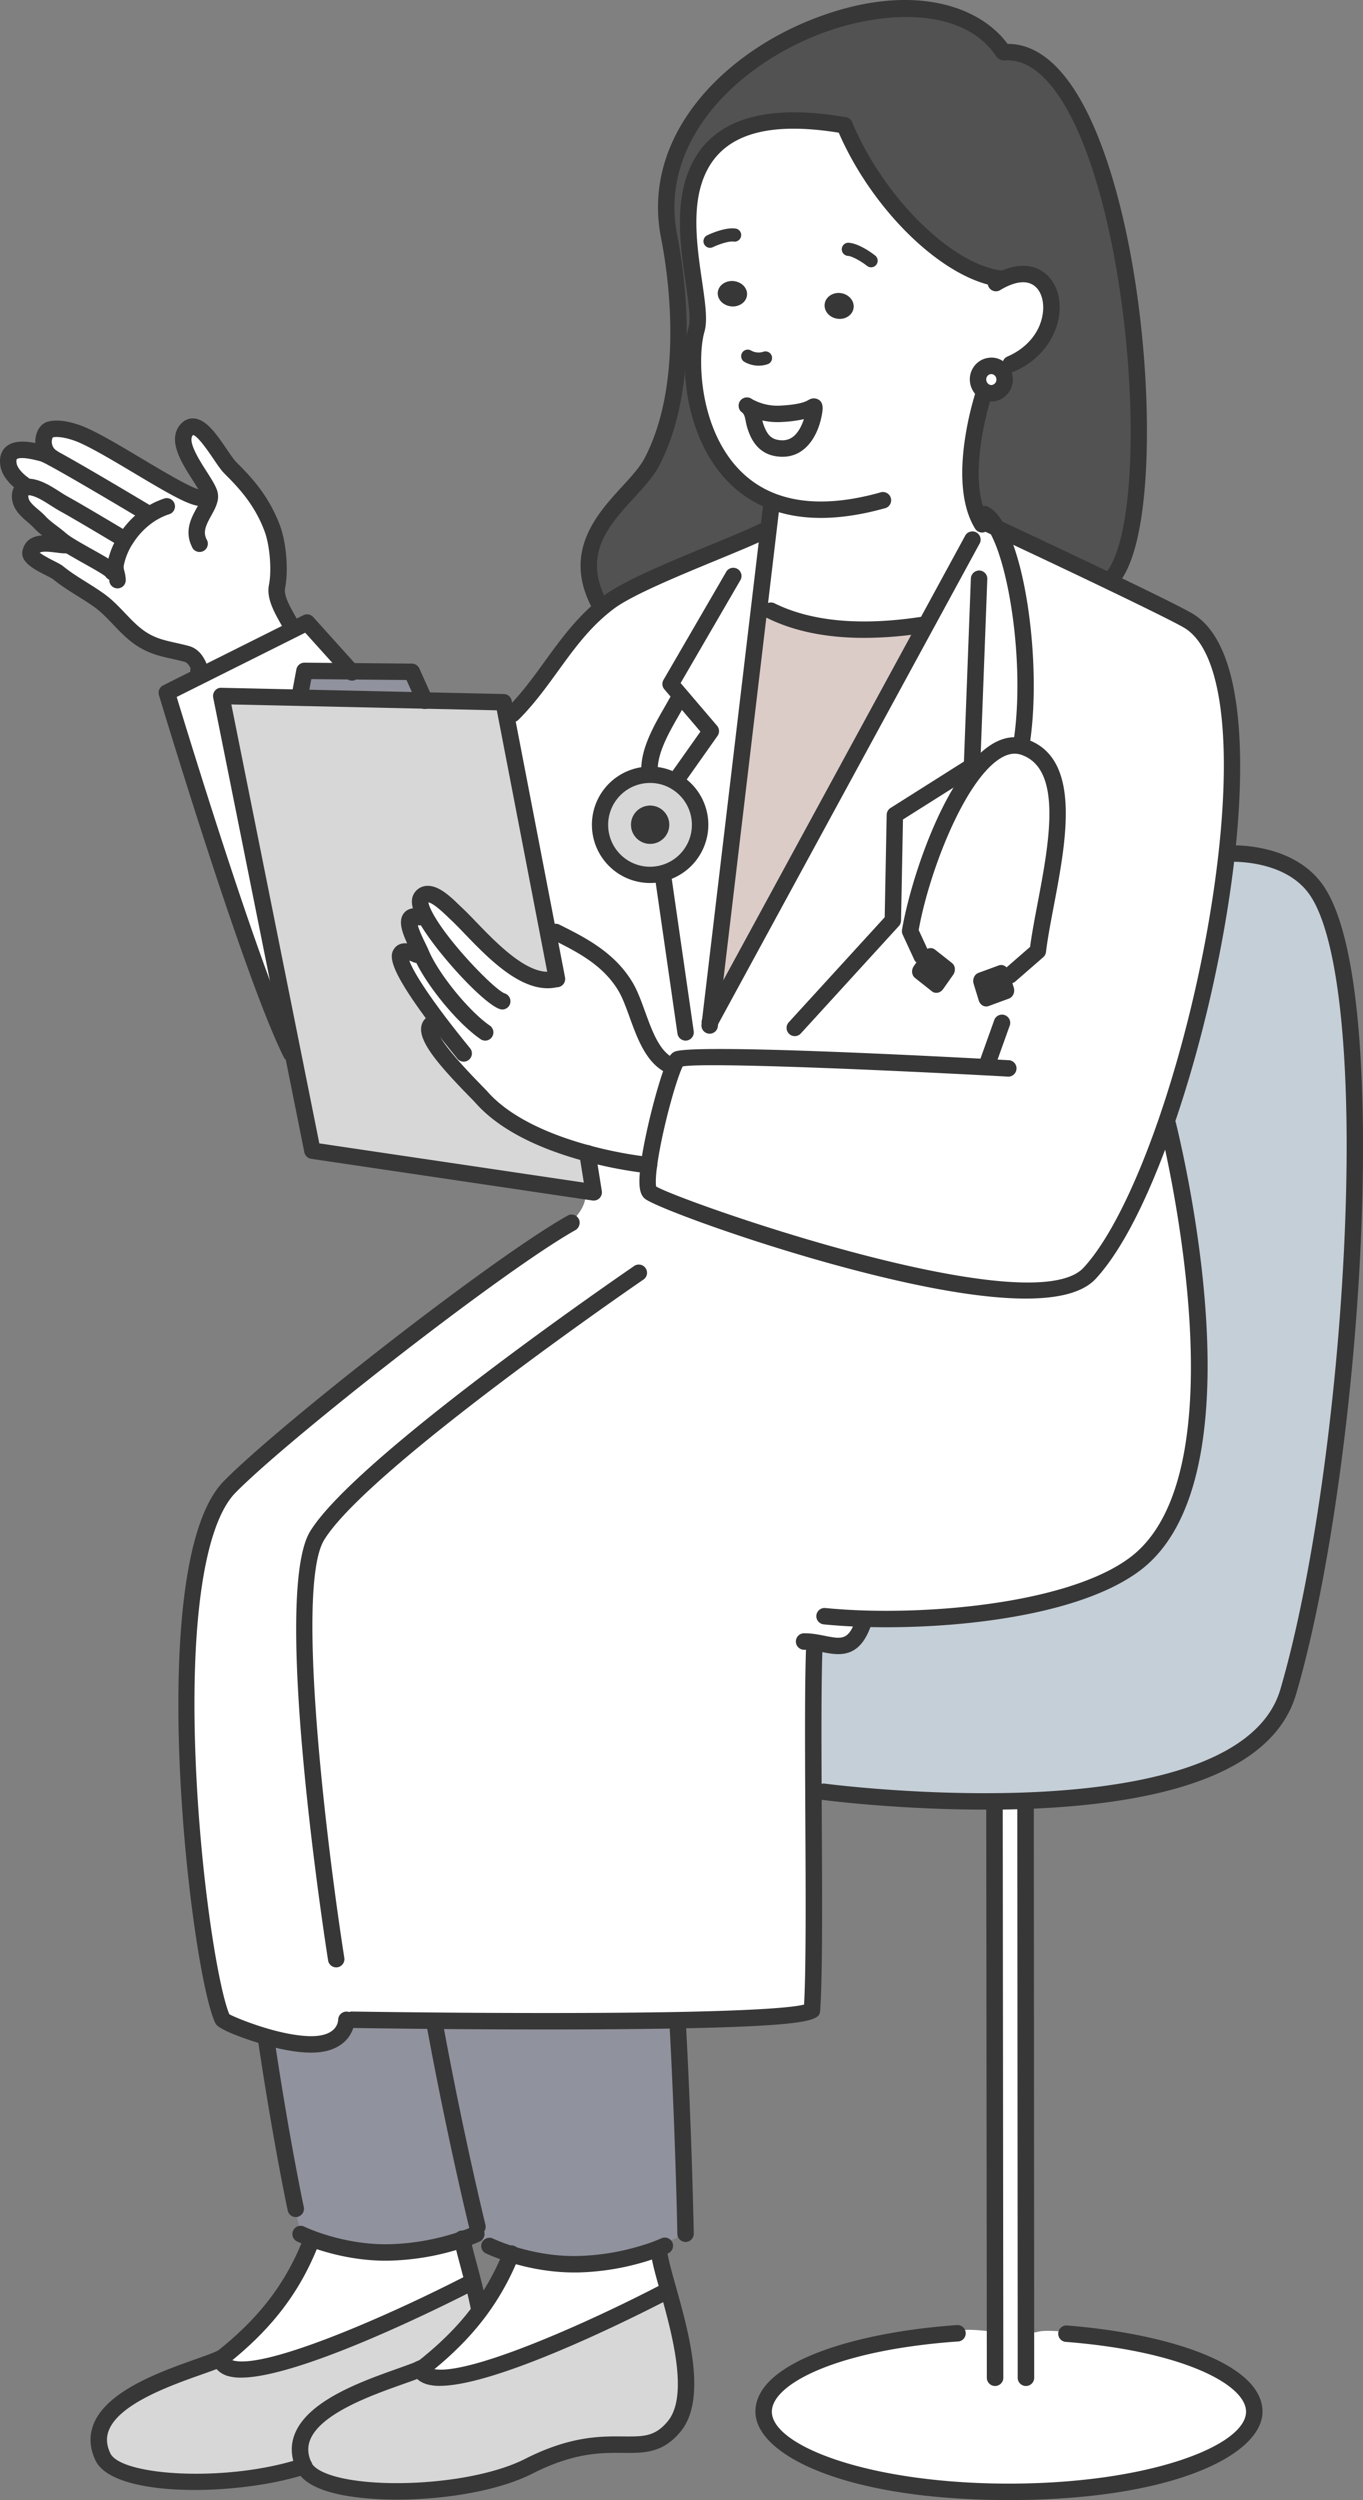
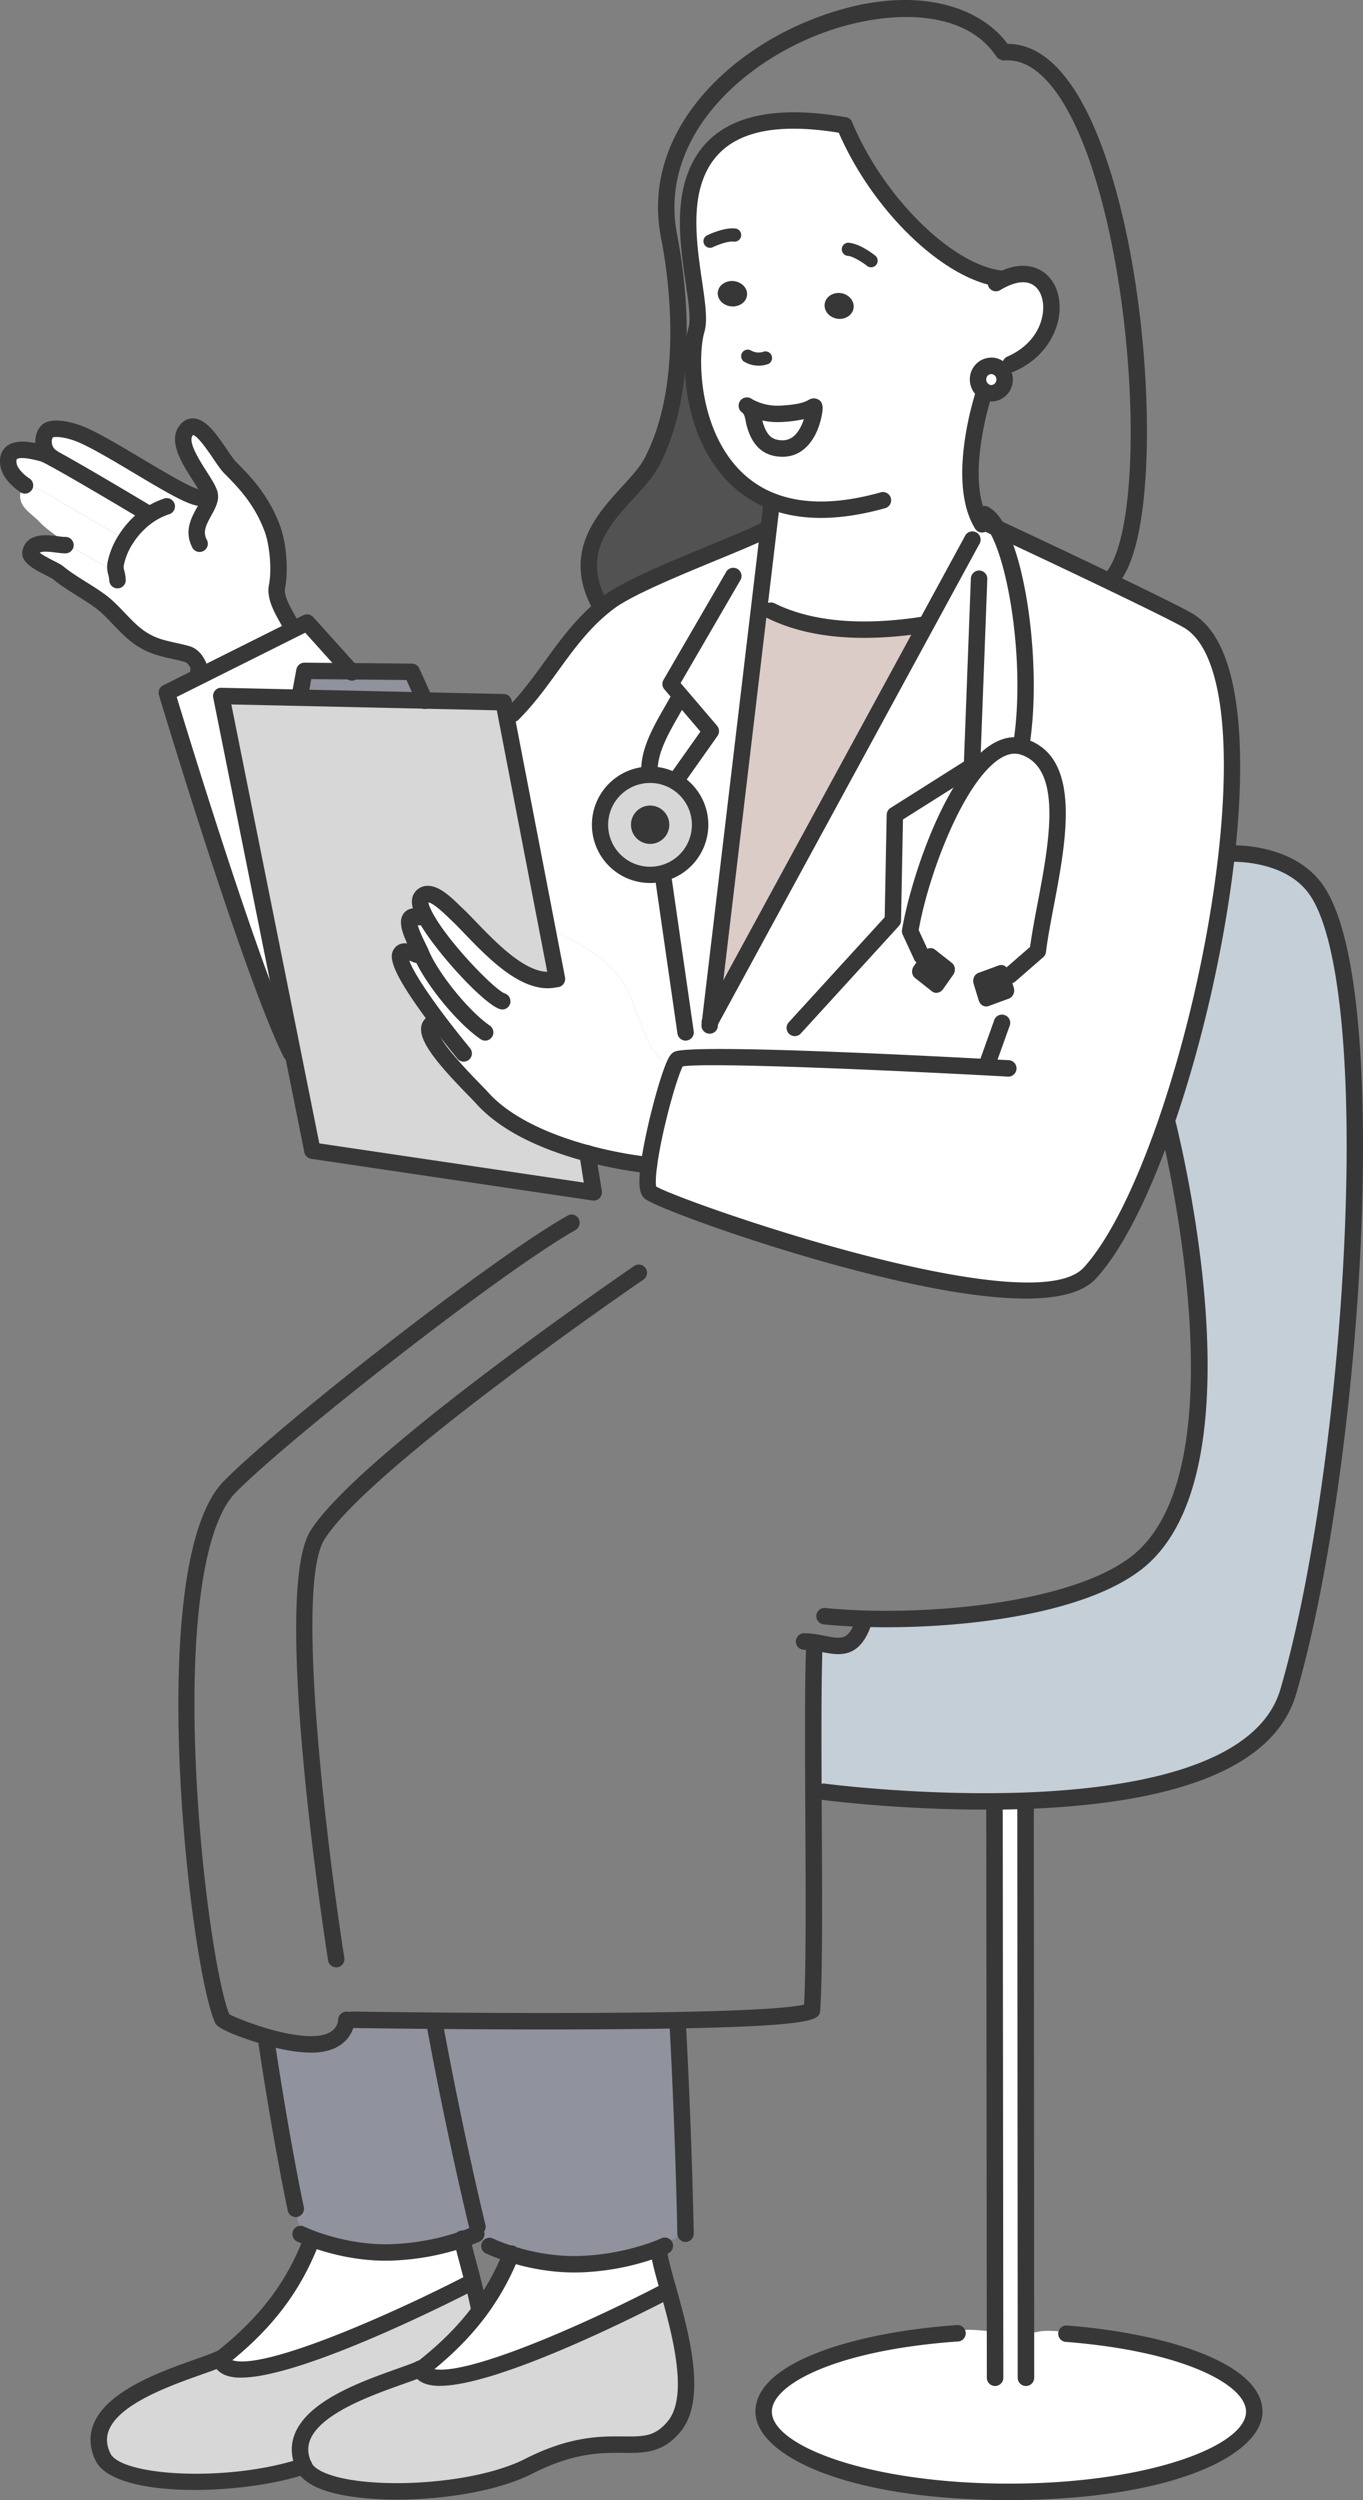
<svg xmlns="http://www.w3.org/2000/svg" viewBox="0 0 1651.9 3029">
  <rect x="0" y="0" width="1651.9" height="3029" fill="#808080" stroke="none" />
  <defs>
    <style>.cls-1{fill:#c5cfd8;}.cls-2{fill:#fff;}.cls-3{fill:#373737;}.cls-4{fill:#525252;}.cls-5{fill:#dcccc8;}.cls-6{fill:#d7d7d7;}.cls-7{fill:#90929d;}</style>
  </defs>
  <g id="レイヤー_2" data-name="レイヤー 2">
    <g id="レイヤー_1-2" data-name="レイヤー 1">
      <path class="cls-1" d="M999.3,2171l-13.47.08c-.32-70.05-.48-136.36,1.11-176.92l.72-4.31c24.87,3.83,45.75,14.83,59-25l.08-3.67c107.11,3.27,259.49-12.83,330.18-67.26,123.45-95.08,67.5-412.11,38.41-531.81l-2.39-.8c34.35-99.06,61.92-219.33,73.88-327.23l1.43.15s72.21-4.78,106.56,43.2c83.6,117.07,46.06,700.93-33.48,972.14-28.77,98.18-180.11,127-318.54,132.13-12.59.48-25.19.72-37.46.8C1093.66,2183.43,999.3,2171,999.3,2171Z" />
      <path class="cls-2" d="M1157.57,2827.13l-.08-1.43c12-6.06,35.31-1,48.22-1h.24l-.64-635.34v-6.85c12.27-.08,24.87-.32,37.46-.8l.16,5.42.48,638.61h12.11c9.32-3.11,24.79-1.28,36.18-.72l-.08,2.39c131,10.12,228.49,48.62,228.49,94.52,0,53.64-133.09,97.15-297.27,97.15s-297.34-43.51-297.34-97.15C925.5,2875.59,1024.8,2836.86,1157.57,2827.13Z" />
      <path class="cls-3" d="M1198.14,1218.94c-4.86,1.83-10.28-1.19-12-6.77L1180,1192c-1.68-5.5.87-11.47,5.82-13.31l24.7-9.08c4.86-1.75,10.2,1.19,12,6.77l1.59,5.26,4.62,14.91c1.68,5.58-1,11.47-5.82,13.31Z" />
      <path class="cls-2" d="M1200.05,443.34a8.69,8.69,0,0,1,1.44-.08,16.64,16.64,0,0,1,1.35,33.15,15.59,15.59,0,0,1-9.88-2.47,17,17,0,0,1-7.57-12.75A16.27,16.27,0,0,1,1200.05,443.34Z" />
-       <path class="cls-4" d="M821.49,432.18c3.75-64.79-6.29-123.77-10.6-145.77C768.42,70.12,1127.61-72.06,1216.07,63.34c150.71-12.75,203.31,539.79,133.81,634.47l-17.29.79c-50.37-24.14-103.45-49-124.57-58.89-4.86-8.45-10-14.43-15.54-17.14l-7.41,2.55c-23.67-55.54,7.41-148.71,7.41-148.71l.48-2.47a15.59,15.59,0,0,0,9.88,2.47,16.64,16.64,0,0,0-1.35-33.15l23.27-2.07c75.71-32.52,58.33-136-9.73-102.57l-.39-.72c-62.73-6.38-150.47-89.1-190.8-185.37l-4.3-1.36C899,131.33,853.69,171.09,839.19,225.05c-16.82,62.72,13.39,145.6,4.94,174.29-2.31,7.89-4,19.45-4.31,33.08Z" />
      <path class="cls-3" d="M1119.72,1153.11c3.34-4.7,9.32-5.9,13.47-2.63l20.64,16.26c4.06,3.27,4.7,9.72,1.35,14.42l-12.19,17.3c-3.35,4.7-9.33,5.9-13.47,2.71l-20.64-16.34c-4.07-3.27-4.7-9.72-1.36-14.42l9.09-12.91Z" />
      <path class="cls-3" d="M1013.64,386c-9.64-1.92-15.86-10.37-14-18.89s11.15-13.71,20.72-11.8,15.86,10.44,14,18.89S1023.21,388,1013.64,386Z" />
-       <path class="cls-2" d="M377.27,2477c-16.1,0-34.91-3.75-52.28-8.61-29-8.13-53.88-19.29-54.91-21.28-29.25-58.58-87.27-548.55,8.36-645.62,65.75-66.78,322.38-267.78,413.23-319.26l-.4-.64c9.4-9.48,18.57-20.64,18.57-35l.48-3.26,9.24,1.35L712,1397.46a504.5,504.5,0,0,0,74.52,14.27c-2.31,17.21-2.39,30,1.43,32.91,21.68,17,462.24,174.3,532.69,97.95,32-34.67,64.4-101.06,92.29-181.31l2.39.8c29.09,119.7,85,436.73-38.41,531.81-70.69,54.43-223.07,70.53-330.18,67.26l-.08,3.67c-13.23,39.85-34.11,28.85-59,25l-.72,4.31c-1.59,40.56-1.43,106.87-1.11,176.92.48,102.49,1.51,213.11-1.68,263.24-.47,7.73-71.64,11.56-163,13.31-95.48,1.75-212.95,1.35-294.88.64-59.53-.56-100.34-1.2-100.34-1.2h-6.14C419.82,2447.7,419.59,2477,377.27,2477Z" />
      <path class="cls-2" d="M1013.64,386c9.57,2,18.89-3.27,20.72-11.8s-4.46-16.9-14-18.89-18.89,3.35-20.72,11.8S1004,384,1013.64,386ZM935.3,608.71l.56-1.44c-78-30-97.39-119.94-96-174.85.32-13.63,2-25.19,4.31-33.08,8.45-28.69-21.76-111.57-4.94-174.29,14.5-54,59.85-93.72,180.35-73.88l4.3,1.36c40.33,96.27,128.07,179,190.8,185.37l.39.72c68.06-33.48,85.44,70.05,9.73,102.57l-23.27,2.07a8.69,8.69,0,0,0-1.44.08,16.27,16.27,0,0,0-14.66,17.85,17,17,0,0,0,7.57,12.75l-.48,2.47s-31.08,93.17-7.41,148.71a75.4,75.4,0,0,0,5.18,10.13l-12.19,19.36-57.23,105.2-4.46-2.39c-77.54,11.56-138.19,4.38-182.74-17.85L919.92,738l11.24-94.12Zm-30-117.16c.08.08.48.4,1,1,7.41,6.61,6.3,15.94,9.64,25.18,4.71,13.07,12,25.27,31.56,25.75,34.67.95,41-50.13,39.21-50.77-2.23-.8-4.62,6.77-40.08,8.69A73.34,73.34,0,0,1,905.25,491.55Zm0-133.49c1.12-8.37-5.81-16.1-15.54-17.37s-18.57,4.62-19.68,13,5.82,16.18,15.54,17.37S904.14,366.51,905.25,358.06Z" />
      <path class="cls-5" d="M1120.83,759.81l-260.21,478.1L919.92,738l13.71,1.6c44.55,22.23,105.2,29.41,182.74,17.85Z" />
      <path class="cls-2" d="M905.25,491.55a73.34,73.34,0,0,0,41.37,9.81c35.46-1.92,37.85-9.49,40.08-8.69,1.84.64-4.54,51.72-39.21,50.77-19.6-.48-26.85-12.68-31.56-25.75-3.34-9.24-2.23-18.57-9.64-25.18C905.73,492,905.33,491.63,905.25,491.55Z" />
      <path class="cls-3" d="M889.71,340.69c9.73,1.27,16.66,9,15.54,17.37s-10,14.27-19.68,13-16.66-8.92-15.54-17.37S880,339.49,889.71,340.69Z" />
      <path class="cls-2" d="M787.14,932.67c0-28.53,20.17-58.18,34.11-83.6l5.19-4.38,35.06,41.12-39.69,56.11-3.11,5.18a59.36,59.36,0,0,0-30.76-8.45h-.48Z" />
      <path class="cls-2" d="M1186.18,1212.17c1.68,5.58,7.1,8.6,12,6.77l24.7-9.08c4.87-1.84,7.5-7.73,5.82-13.31l-4.62-14.91-1.59-5.26c-1.76-5.58-7.1-8.52-12-6.77l-24.7,9.08c-5,1.84-7.5,7.81-5.82,13.31Zm-66.46-59.06-3.11,4.39-9.09,12.91c-3.34,4.7-2.71,11.15,1.36,14.42l20.64,16.34c4.14,3.19,10.12,2,13.47-2.71l12.19-17.3c3.35-4.7,2.71-11.15-1.35-14.42l-20.64-16.26C1129,1147.21,1123.06,1148.41,1119.72,1153.11ZM727.29,999.22A60.61,60.61,0,1,0,818.7,947.1l3.11-5.18,39.69-56.11-35.06-41.12-5.19,4.38c-13.94,25.42-34.11,55.07-34.11,83.6l.32,6A60.62,60.62,0,0,0,727.29,999.22ZM621.3,865c40.64-40.57,63-90.85,108.14-128.71,2.87-2.31,5.74-4.7,8.77-6.93,35.07-26.3,149.67-67.35,187.29-86.15l5.66.63L919.92,738l-59.3,499.94,260.21-478.1,57.23-105.2,12.19-19.36a75.4,75.4,0,0,1-5.18-10.13l7.41-2.55c5.5,2.71,10.68,8.69,15.54,17.14,21.12,9.88,74.2,34.75,124.57,58.89s98.26,47.5,108.86,54.12c50.77,31.88,60.17,147.12,45.35,281.33-12,107.9-39.53,228.17-73.88,327.23-27.89,80.25-60.25,146.64-92.29,181.31-70.45,76.35-511-81-532.69-97.95-3.82-3-3.74-15.7-1.43-32.91,4.94-38,20.8-97.63,30-119.79l-5.1-1.35c-30.76-15.46-37.06-68-53.47-95.4-19.93-33.23-51.81-49.73-85.2-66.39l-8.45,1.6L613.41,866.52Z" />
      <path class="cls-2" d="M515.14,2866.82c27.82-22.23,49.49-44.47,66.63-67.74a304.33,304.33,0,0,0,37.61-67.82l.08-.16c20.17,6.37,49.65,13.07,82.57,12.11a299.45,299.45,0,0,0,75.07-12l22.08.79c1.75,10.76,6.14,26.22,11.16,44l-3.43.4s-273.6,142.73-297.67,94.52l-.31-.64A31.62,31.62,0,0,0,515.14,2866.82Z" />
      <circle class="cls-3" cx="787.94" cy="999.22" r="23.27" />
      <path class="cls-6" d="M787.94,1022.49a23.27,23.27,0,1,0-23.27-23.27A23.25,23.25,0,0,0,787.94,1022.49Zm0,37.38a60.61,60.61,0,0,1-.48-121.22h.48a59.36,59.36,0,0,1,30.76,8.45,60.58,60.58,0,0,1-30.76,112.77Z" />
      <path class="cls-4" d="M727.29,733.67c-47-85.83,39.61-130,62.48-173.5,20.57-39.13,29.17-84.87,31.72-128l18.33.24c-1.35,54.91,18,144.81,96,174.85l-.56,1.44-4.14,35.14-5.66-.63c-37.62,18.8-152.22,59.85-187.29,86.15-3,2.23-5.9,4.62-8.77,6.93Z" />
      <path class="cls-7" d="M526.3,2449.21v-.95c81.93.71,199.4,1.11,294.88-.64l.07,1.75c7.26,134.37,9.41,244.11,9.65,255.91l-4.23.08-2.23,2.31L821,2709.9l-2.32,2.31-3.42,1.12-2.31,1.19-2.23,2.23-2.32-1.11-2,4.94s-10.84,5.18-29.33,10.6a299.45,299.45,0,0,1-75.07,12c-32.92,1-62.4-5.74-82.57-12.11a216.59,216.59,0,0,1-27-10.28.61.61,0,0,1-.32-.16c-.08,0-.16,0-.16-.08a32.3,32.3,0,0,1-12.19-15.06c-.4-1.2-.8-2.4-1.12-3.59v-4S551.88,2589.32,526.3,2449.21Z" />
      <path class="cls-6" d="M504.22,1156.3c-43-18.33-4.86,38.73,26.54,80.41l-2.31,1.76c-33.23,6.21,44.95,79.45,55.23,91.09,31.32,35.3,84.32,56,128.31,67.9l7.57,47.18-9.24-1.35-331.7-49.18L355,1275.92,268.16,843.25l95.32,2.07,151.18,3.35,95.72,2.15,3,15.7,50.92,263.88L675,1186l-3.42.63c-43.36,8.13-93.17-56.42-119.39-80.49-6.61-6.06-31.64-33.39-41.76-18.65-2.39,3.51-1.28,9.72,2.31,17.53l-10,5.26c-17.45,0,3.35,34.75,6.85,43.52l.08.08Z" />
      <path class="cls-6" d="M641.06,2988c-79.61,40.41-253.11,41.36-272.48.4-.08-.16-.16-.24-.16-.4-32.2-69.18,106.16-102.41,140.51-117.71l.31.64c24.07,48.21,297.67-94.52,297.67-94.52l3.43-.4c15,53.71,35.38,129.11,6.69,163.85C778.78,2986.13,742.67,2936.4,641.06,2988Z" />
      <path class="cls-2" d="M530.76,1236.71c-31.4-41.68-69.57-98.74-26.54-80.41l5.5-2.39-.08-.08c-3.5-8.77-24.3-43.52-6.85-43.52l10-5.26c-3.59-7.81-4.7-14-2.31-17.53,10.12-14.74,35.15,12.59,41.76,18.65,26.22,24.07,76,88.62,119.39,80.49L675,1186l-10.68-55.63,8.45-1.6c33.39,16.66,65.27,33.16,85.2,66.39,16.41,27.42,22.71,79.94,53.47,95.4l5.1,1.35c-9.24,22.16-25.1,81.77-30,119.79A504.5,504.5,0,0,1,712,1397.46c-44-11.87-97-32.6-128.31-67.9-10.28-11.64-88.46-84.88-55.23-91.09Z" />
      <polygon class="cls-7" points="363.56 842.06 368.98 812.81 425.32 813.29 499.12 814 514.66 848.67 363.48 845.33 363.56 842.06" />
      <path class="cls-2" d="M378.22,2712.45c19,7.09,54.6,17.69,95.4,16.5a300.89,300.89,0,0,0,86.71-15.7c2,11.79,8.13,32.27,12.91,51.4l-1.75.4S292.31,2909.22,268.16,2861l-7.81-.55c5.26-2.08,9-3.83,10.92-5.34,55.07-44.08,85.67-87.83,106-140.11Z" />
      <path class="cls-2" d="M352.8,1276.32c-48.14-96.27-150.63-437-150.63-437L244.73,818l110.54-55.23,16.9-8.45,53.15,59L369,812.81l-5.42,29.25-.08,3.26-95.32-2.07L355,1275.92Z" />
      <path class="cls-7" d="M325,2468.34c17.37,4.86,36.18,8.61,52.28,8.61,42.32,0,42.55-29.25,42.55-29.89H426s40.81.64,100.34,1.2v.95c25.58,140.11,52.36,248.73,52.36,248.73v4c.32,1.19.72,2.39,1.12,3.59l-1.76.79a189.34,189.34,0,0,1-17.69,6.94,300.89,300.89,0,0,1-86.71,15.7c-40.8,1.19-76.43-9.41-95.4-16.5-9.32-3.51-14.66-6.14-14.66-6.14l.16-3.27-1.12-3.42-1.11-6.86-1.2-4.54v-5.74l-1.83-6.29s-16.74-77.79-35-199.24Z" />
      <path class="cls-6" d="M124.71,2976.64c-31.56-66.7,95-100.1,135.64-116.19l7.81.55c24.15,48.22,303.33-95.95,303.33-95.95l1.75-.4c2.63,10.44,5.34,21.84,7.73,33.87l.8.56c-17.14,23.27-38.81,45.51-66.63,67.74a31.62,31.62,0,0,1-6.21,3.43c-34.35,15.3-172.71,48.53-140.51,117.71C281.87,3016.41,141.92,3013.14,124.71,2976.64Z" />
      <path class="cls-2" d="M39.59,590.54a16.38,16.38,0,0,0-7.89,0l-.47-1.84c-11.16-7.33-19.21-16.65-20.8-25.18-4.95-27.26,30.12-17.3,41.76-14.11,1.67.48,6,2.55,12,5.82C96.34,572.52,178,621.46,178,621.46l2.07,3A100,100,0,0,0,152,654.29h-.08l-2.39-1.59s-54.28-32.52-71.17-41.76C65.89,604.16,53.22,593.56,39.59,590.54Z" />
      <path class="cls-2" d="M253.66,606.24a14.7,14.7,0,0,0,.08-8.85c-5.82-17.37-43.36-57.22-27.9-76.19,15.78-19.53,41,33.31,53.24,45.51,16.58,16.65,37.62,38.09,50.85,73.32,7.25,19.52,9.72,51.24,5.74,70.93-3,15.54,11.79,36.1,18.49,49.49l1.11,2.31L244.73,818l-2-4.07c0-.23-.72-.95-.8-1.43-.4-1.67-.63-4.3-1.35-5.82-3.11-6.69-7.17-12.51-14.67-14.5-19.52-5.34-36.58-6.3-54.75-18.25-18.89-12.36-32.19-32.84-50-45.83-16.25-11.87-35-21.36-50.68-34.19C64.86,689.28,35,678.28,37,669.12c3.83-16.58,28.85-9.17,40.33-8.69l.16-3.75c17.13,12,56.11,30.61,58.82,36.5l4.3-.39a21.08,21.08,0,0,1-.48-9.49,87.51,87.51,0,0,1,11.72-29H152A100,100,0,0,1,180,624.49l-2.07-3S96.34,572.52,64.22,555.23l.08-.16c-16.82-9.8-12.67-32.2-3.75-34.59,11.56-3.19,29.17,2.07,39.45,6.62,40.17,17.53,123.85,75.95,142.74,75.95Z" />
      <path class="cls-2" d="M31.7,590.54a16.38,16.38,0,0,1,7.89,0c13.63,3,26.3,13.62,38.74,20.4,16.89,9.24,71.17,41.76,71.17,41.76l2.39,1.59a87.51,87.51,0,0,0-11.72,29,21.08,21.08,0,0,0,.48,9.49l-4.3.39c-2.71-5.89-41.69-24.46-58.82-36.5-1.75-1.27-3.27-2.39-4.54-3.5-8.29-7.26-17.86-12.91-25.35-21.12-6.85-7.49-20.16-15.07-22.71-26.22C23,597.47,26,592.13,31.7,590.54Z" />
      <path class="cls-3" d="M860.22,1248.59a10,10,0,0,1-8.67-14.87l.41-.71,317.35-583.16a10,10,0,1,1,17.5,9.52L868.89,1243.53A9.94,9.94,0,0,1,860.22,1248.59Z" />
      <path class="cls-3" d="M860.08,1252.41a10.14,10.14,0,0,1-1.23-.07,10,10,0,0,1-8.67-11.11l.56-4.54L925.4,607.54a10,10,0,0,1,19.79,2.33L870,1243.67A10,10,0,0,1,860.08,1252.41Z" />
      <path class="cls-3" d="M1243.12,1573.32c-50.48,0-120.51-11.69-209.65-35.07-121.34-31.83-239-75.86-251.67-85.77-7-5.42-8.5-17.23-5.17-42.08,5-38,21-99.06,30.73-122.29,3.51-8.38,6.13-12,10-13.8,20.29-10.15,315.92,5.26,406,10.23a10,10,0,0,1-1.09,19.9c-139.4-7.69-365.28-17.6-394.84-12.42-.42.83-1,2-1.71,3.77-9.24,22.12-24.6,80.56-29.37,117.22-2.14,16-1.52,22.38-1.1,24.54,26.49,15.4,311.18,116.29,450.3,116.3,31.8,0,56-5.26,67.73-18,29.36-31.76,61.38-94.91,90.2-177.82,34.9-100.67,61.65-219.15,73.39-325.06,16.16-146.32,1.31-245.39-40.75-271.8-8.57-5.34-46.89-24.37-107.87-53.56-35.06-16.81-76.94-36.61-124.48-58.86-6-2.86-9.36-4.44-9.39-4.45a10,10,0,0,1,8.41-18.07s3.47,1.61,9.51,4.52c47.51,22.23,89.45,42.06,124.56,58.89,63.41,30.35,100.36,48.73,109.83,54.64,66.82,42,60,200.25,50,290.88-11.89,107.32-39,227.38-74.37,329.4-21,60.45-54.43,141.58-94.38,184.81C1313.2,1565.33,1284.83,1573.32,1243.12,1573.32Z" />
      <path class="cls-3" d="M1196,1300.55a10,10,0,0,1-9.38-13.32l18.65-52.12a10,10,0,0,1,18.76,6.71l-18.65,52.12A10,10,0,0,1,1196,1300.55Z" />
-       <path class="cls-3" d="M811.45,1300.55a10,10,0,0,1-4.47-1.06c-24-12-34.55-41.27-43.92-67.06-4.42-12.19-8.6-23.71-13.63-32.12-18.94-31.58-50.54-47.35-81.09-62.59a10,10,0,0,1,8.89-17.83c31.57,15.75,67.36,33.6,89.29,70.18,6,10,10.51,22.44,15.28,35.56,8.48,23.39,17.26,47.58,34.13,56.06a10,10,0,0,1-4.48,18.86Z" />
      <path class="cls-3" d="M608.91,1223.08a9.78,9.78,0,0,1-2.7-.38c-21-6-87.08-79.21-102.54-113.55-2-4.3-8.06-17.55-1.47-27.24a19.1,19.1,0,0,1,14.12-8.56c14-1.39,27.85,11.16,40,23,1,1,1.91,1.86,2.58,2.47,5.35,4.92,11.34,11.13,18.29,18.33,25.06,26,62.93,65.25,92.53,59.72a10,10,0,0,1,3.67,19.58c-40.21,7.54-80.84-34.66-110.55-65.47-6.71-7-12.5-13-17.41-17.47-.77-.71-1.79-1.69-3-2.87-14.55-14.14-20.77-17-23.26-17.42a29.21,29.21,0,0,0,2.59,7.68c15.63,34.69,77.64,98.58,89.92,102.65a10.14,10.14,0,0,1,6.57,12.45A9.89,9.89,0,0,1,608.91,1223.08Z" />
      <path class="cls-3" d="M588.06,1260.78a9.9,9.9,0,0,1-5.62-1.74c-29-19.87-68.46-68.56-81.66-100.68a6.86,6.86,0,0,1-.38-.83c-.56-1.39-1.61-3.49-2.86-6-8.76-17.83-15.48-33.43-9-43.81,1.72-2.74,5.84-7.34,14.28-7.34a32.71,32.71,0,0,1,9,1.43,10,10,0,0,1-5.47,19.16c1.63,6.54,7.06,17.6,9.12,21.78,1.3,2.64,2.4,4.92,3.12,6.58q.23.45.42.9c11.31,28.16,49,74.79,74.72,92.4a10,10,0,0,1-5.63,18.18Z" />
      <path class="cls-3" d="M562,1286.28a10,10,0,0,1-8.12-4.17l-1-1.25c-4.07-5-16.44-20.15-30.05-38.14-53.47-71-51.3-85.42-44.5-94.12,8.33-10.62,24.5-3.73,29.82-1.47a10,10,0,1,1-7.82,18.33c-1.67-.71-3.08-1.24-4.24-1.63,2.74,7.75,12,26.15,42.64,66.89,13.38,17.68,25.58,32.63,29.59,37.55,1.1,1.35,1.72,2.14,1.81,2.27a10,10,0,0,1-8.1,15.74Z" />
      <path class="cls-3" d="M786.91,1421.77a10.9,10.9,0,0,1-1.81-.17,519.56,519.56,0,0,1-75.7-14.52c-61.31-16.55-106.11-40.41-133.17-70.91-1.42-1.61-4.17-4.4-7.73-8.05-40.58-41.5-63-69-57.31-86.95,1.2-3.82,4.81-10.51,15.43-12.49a10,10,0,1,1,3.66,19.58h0c.73,5.82,9.39,21.86,52.49,65.93,3.88,4,6.86,7,8.4,8.77,24.07,27.14,66.77,49.58,123.44,64.89a495.11,495.11,0,0,0,72.91,14,9.52,9.52,0,0,1,1,.16,10,10,0,0,1-1.64,19.79Z" />
      <path class="cls-3" d="M719.56,1454.6a10,10,0,0,1-1.44-.1l-9.24-1.36L377.16,1404a10,10,0,0,1-8.31-7.89L258.39,845.22a10,10,0,0,1,2.13-8.36,9.16,9.16,0,0,1,7.86-3.56l342.22,7.56a10,10,0,0,1,9.56,8.08L684.77,1184a10.07,10.07,0,0,1-6.66,11.62,9.84,9.84,0,0,1-12.5-6.3l-.07-.25a9.6,9.6,0,0,1-.31-1.17L602.12,860.6l-321.75-7.12L387,1385.29l320.57,47.52-5.4-33.6a10.06,10.06,0,0,1,6.71-11.35,9.85,9.85,0,0,1,12.5,6.3,14.45,14.45,0,0,1,.44,1.72l7.57,47.18a10,10,0,0,1-9.84,11.54Z" />
      <path class="cls-3" d="M1074.13,1971.53q-14.25,0-27.72-.42c-17.25-.56-33.43-1.6-48.11-3.08a10,10,0,0,1-8.92-10.9,10.06,10.06,0,0,1,10.91-8.92c14.24,1.43,30,2.44,46.75,3,114.56,3.47,259-15.32,323.78-65.2,132.28-101.88,45.18-478.91,34.81-521.57a10,10,0,0,1,19.36-4.71c17.43,71.7,97.29,434.77-42,542.06C1315.6,1953.66,1180.46,1971.52,1074.13,1971.53Z" />
      <path class="cls-3" d="M661.21,2458.83c-53.25,0-101.78-.32-135-.61-59.57-.56-100.4-1.2-100.4-1.2a10,10,0,0,1,.15-19.92h.16s40.79.64,100.27,1.19c65.68.58,191.29,1.27,294.61-.63,111.07-2.13,143.9-6.45,153.51-9,2.46-45.7,2-134.9,1.54-221.27l-.18-36.25c-.32-70.31-.48-136.78,1.12-177.37a10,10,0,0,1,19.91.79c-1.58,40.18-1.43,106.41-1.11,176.49l.18,36.24c.48,90,1,183.08-1.87,227.67-.73,11.64-1.21,19.35-172.73,22.64C770.11,2458.52,713.39,2458.83,661.21,2458.83Z" />
      <path class="cls-3" d="M377.27,2486.91c-15.2,0-33.69-3-55-9-.56-.16-55.73-16-61.07-26.28-29.94-60-89.16-556.44,10.11-657.2,67.28-68.33,322.73-268.42,415.42-320.94l.75-.41a9.63,9.63,0,0,1,13.5,3c3,4.59,1.46,11-3.13,14-.32.21-1,.6-1.34.77-89.45,50.7-346.08,251.62-411,317.57-38.08,38.65-55.63,158.87-48.16,329.82,6.29,144.05,27.81,272.25,40.61,302.19,6.16,3.29,26.55,11.82,49.68,18.31,19.25,5.39,36.41,8.23,49.6,8.23,30.51,0,32.51-16.67,32.59-20a10.13,10.13,0,0,1,10.1-9.79,9.9,9.9,0,0,1,9.83,9.88C429.79,2460.84,418.81,2486.91,377.27,2486.91ZM279,2442.61h0Z" />
      <path class="cls-3" d="M621.3,875a10,10,0,0,1-7-17c17.44-17.41,31.85-37.29,45.78-56.52,18.14-25,36.9-50.9,63-72.78l1.89-1.53c2.41-2,4.84-3.92,7.36-5.78,23.91-17.93,79.93-41.05,129.36-61.44,25.07-10.34,46.72-19.27,59.39-25.61a10,10,0,0,1,8.9,17.83c-13.3,6.65-35.26,15.71-60.69,26.2-45.94,18.95-103.12,42.54-125.07,59-2.34,1.72-4.52,3.5-6.69,5.25l-1.79,1.46c-24.09,20.18-41.31,43.93-59.54,69.08-14.39,19.86-29.27,40.4-47.84,58.93A9.92,9.92,0,0,1,621.3,875Z" />
      <path class="cls-3" d="M352.81,1286.29a10,10,0,0,1-8.92-5.51c-48-95.94-147.06-424.69-151.26-438.64a10,10,0,0,1,5.09-11.78l170-85a10,10,0,0,1,11.85,2.24l53.85,59.76a10,10,0,1,1-14.91,13.21l-.64-.72-48-53.28L214.15,844.42c15.8,52,104.44,341.21,147.56,427.45a10,10,0,0,1-4.46,13.36A9.82,9.82,0,0,1,352.81,1286.29Z" />
      <path class="cls-3" d="M963.19,1255.36a10,10,0,0,1-7.35-16.68l116.38-127.37,2.39-124.16a10,10,0,0,1,4.64-8.23l89-56.25,8.4-221.89A10.13,10.13,0,0,1,1187,691.2a10,10,0,0,1,9.58,10.33L1188,928.67a10,10,0,0,1-4.63,8l-89,56.19-2.35,122.55a10,10,0,0,1-2.61,6.53L970.55,1252.12A10,10,0,0,1,963.19,1255.36Z" />
      <path class="cls-3" d="M821.81,951.88a10,10,0,0,1-8.13-15.71l35.21-49.79-43.73-51.23a9.94,9.94,0,0,1-1-11.48l75.48-130a10,10,0,1,1,17.23,10L824.89,827.56l44.19,51.79a10,10,0,0,1,.55,12.21L830,947.67A9.94,9.94,0,0,1,821.81,951.88Z" />
      <path class="cls-3" d="M1201.49,486.43a25.56,25.56,0,0,1-14-4.16,27.12,27.12,0,0,1-12-20.21,26.5,26.5,0,0,1,6.15-19.56,25.66,25.66,0,0,1,17.32-9.07c14.22-1.75,27.29,9.7,28.49,24.23s-9.49,27.39-23.7,28.67C1203,486.4,1202.23,486.43,1201.49,486.43Zm0-33.21a6.24,6.24,0,0,0-4.64,2.14,6.66,6.66,0,0,0-1.54,4.95,7.06,7.06,0,0,0,3.1,5.29h0a5.74,5.74,0,0,0,3.54.88,6.55,6.55,0,0,0,5.61-7.24A6.38,6.38,0,0,0,1201.49,453.22Z" />
      <path class="cls-3" d="M354.16,770.41a10,10,0,0,1-8.92-5.51c-1.36-2.72-3.08-5.76-4.91-9-7.81-13.83-17.53-31-14.44-46.86,3.64-18,1.21-48-5.31-65.55C308,609.83,287.18,589,272,573.73c-3.95-3.92-8.38-10.44-13.51-18C252.91,547.51,240,528.46,234,527c-.07.1-.24.27-.43.51-6.23,7.64,8.19,30.2,16.8,43.67,5.71,8.93,10.63,16.64,12.8,23.1a24.5,24.5,0,0,1,0,14.76c-1.43,5.34-4.36,10.61-7.18,15.71-6.5,11.71-10.12,19.47-5.7,28.6A10,10,0,1,1,232.42,662c-9.25-19.08-.32-35.18,6.2-46.94,2.35-4.24,4.57-8.24,5.42-11.39.59-2.07.34-2.85.25-3.1-1.38-4.12-6.11-11.53-10.69-18.69-13.72-21.46-30.79-48.18-15.48-67,5.57-6.88,12-8.16,16.35-7.93,15.38.63,28.16,19.42,40.51,37.58,4.17,6.13,8.48,12.47,11.12,15.09,16.48,16.56,39,39.18,53.15,76.89,7.87,21.16,10.57,54.71,6.19,76.4-1.67,8.55,6.37,22.78,12.24,33.18,2,3.55,3.89,6.89,5.38,9.88a10,10,0,0,1-4.46,13.37A9.81,9.81,0,0,1,354.16,770.41Z" />
      <path class="cls-3" d="M242.74,613c-12.88,0-37.69-14.43-80.45-39.93-24.37-14.53-49.57-29.56-66.27-36.85-10.2-4.51-24.18-8-32-6.33a11.25,11.25,0,0,0-1.12,7,12.57,12.57,0,0,0,6.47,9.57,10,10,0,0,1-10,17.22A32.61,32.61,0,0,1,43.1,530.76C44.46,520.57,50.16,513,58,510.86,75.52,506,99.43,516,104,518c17.82,7.77,43.57,23.13,68.46,38,26.14,15.58,61.92,36.93,70.26,37.12a10,10,0,0,1,9.84,10.07A9.86,9.86,0,0,1,242.74,613ZM63.24,530.08h0Z" />
      <path class="cls-3" d="M177.94,631.42a9.82,9.82,0,0,1-5.11-1.42c-.82-.49-81.78-49-113.34-66a100.83,100.83,0,0,0-10.15-5c-22.77-6.24-27.9-3.62-28.94-2.68-.4.37-.78,2.13-.18,5.46.77,4.08,5.55,11.46,16.48,18.64A10,10,0,0,1,25.76,597C11.85,587.89,2.69,576.34.63,565.35c-2.31-12.75,2.16-20,6.31-23.76,12.55-11.47,36.1-5,47.42-1.91,1.58.44,4.28,1.22,14.59,6.78,32,17.2,110.78,64.45,114.12,66.45a10,10,0,0,1-5.13,18.51Z" />
-       <path class="cls-3" d="M136.35,703.15a10,10,0,0,1-8.41-4.61c-3.09-2.89-16.24-10.25-25.91-15.67-11-6.2-22.5-12.6-30.23-18-2.17-1.58-3.9-2.88-5.37-4.16-3-2.63-6.19-5-9.36-7.44-5.68-4.29-11.55-8.73-16.78-14.46a80.75,80.75,0,0,0-6.53-6c-7.14-6.11-16-13.71-18.54-24.74-3.46-15.13,4.45-24.52,13.82-27.12a25.91,25.91,0,0,1,12.66-.14c11.16,2.48,20.91,8.68,30.32,14.67,3.72,2.37,7.41,4.73,11.07,6.72,16.89,9.24,69.3,40.63,71.53,42a10,10,0,1,1-10.25,17.09c-.53-.32-54.29-32.52-70.82-41.56-4-2.2-8.11-4.78-12.23-7.4-8-5.07-16.19-10.31-23.89-12a7.05,7.05,0,0,0-3-.15c0-.12-.46.64.2,3.51,1.06,4.62,6.91,9.62,12.07,14A95.23,95.23,0,0,1,55,625.34c4,4.38,8.9,8.09,14.08,12,3.56,2.69,7.12,5.39,10.47,8.33,1.08.94,2.37,1.87,3.84,3,6.77,4.75,17.76,10.91,28.38,16.86,23.22,13,31,17.7,33.62,23.54a10,10,0,0,1-9,14.12Zm-9.06-5.81v0Z" />
      <path class="cls-3" d="M242.58,824a11.57,11.57,0,0,1-8.62-4A10,10,0,0,1,231,809.7c-2.72-5.52-5.06-7.21-7.66-7.91-5-1.37-9.84-2.44-14.54-3.48-13.87-3.07-28.2-6.25-43.12-16.07-11-7.2-20-16.64-28.72-25.76-7.25-7.61-14.11-14.8-21.71-20.33-6.71-4.9-13.78-9.33-21.28-14-10-6.29-20.4-12.79-29.86-20.52-1-.79-5.07-2.86-8-4.36-15-7.65-31.95-16.31-28.79-30.33,5.13-22.17,30-18.95,43.29-17.21,2.7.35,5.17.69,7.17.77h.63a10,10,0,1,1,0,19.92h-1c-2.9-.11-6-.49-9.33-.93-8.05-1-16.61-1.9-19.93.14,4,3.23,12.86,7.76,17.06,9.9,5.83,3,9.25,4.77,11.62,6.73,8.43,6.89,17.84,12.78,27.78,19,7.46,4.67,15.17,9.51,22.43,14.81,9.05,6.58,16.85,14.76,24.4,22.68,8.29,8.69,16.12,16.89,25.23,22.85,11.88,7.82,23.29,10.35,36.5,13.28,5,1.11,10.12,2.25,15.42,3.7,12.09,3.21,17.82,12.91,21.07,19.92a24.25,24.25,0,0,1,1.78,6.44v0a10.07,10.07,0,0,1-8.82,15Zm-8.42-3.86.45.35ZM251.6,810l0,.17Z" />
      <path class="cls-3" d="M142.4,712.87a10,10,0,0,1-10-10,29.82,29.82,0,0,0-1.1-6.2l-.39-1.66a30.74,30.74,0,0,1-.51-13.88,96.48,96.48,0,0,1,13-32.14,8.09,8.09,0,0,1,.67-.95,109.58,109.58,0,0,1,30.24-31.77,97.28,97.28,0,0,1,23.8-11.95,10,10,0,1,1,6.31,18.9,77.26,77.26,0,0,0-18.84,9.47,89.68,89.68,0,0,0-25.13,26.75,12.34,12.34,0,0,1-.71,1A77.33,77.33,0,0,0,150,685.24a11.76,11.76,0,0,0,.4,5.31l.36,1.48a45.35,45.35,0,0,1,1.66,10.88A10,10,0,0,1,142.4,712.87Z" />
      <path class="cls-3" d="M1193.17,2192.48c-105.75,0-194.26-11.49-195.17-11.61a10,10,0,1,1,2.59-19.75c.95.12,95.13,12.37,204.64,11.39,13.35-.09,25.5-.35,37.15-.79,125.8-4.64,281.56-30.08,309.38-125,38-129.54,68.42-342.1,77.52-541.51,9.73-213.28-6.2-371-42.61-422-30.75-43-97.12-39.07-97.77-39a10,10,0,0,1-1.33-19.87c3.18-.23,78.17-4.56,115.32,47.33,56.09,78.55,51.06,330,46.29,434.52-9.17,200.87-39.91,415.27-78.31,546.22-25,85.33-135.27,132.2-327.74,139.29-11.86.45-24.21.71-37.75.8Q1199.23,2192.49,1193.17,2192.48Z" />
      <path class="cls-3" d="M1047.39,772.84c-46.12,0-85.7-8.13-118.22-24.36a10,10,0,0,1,8.91-17.83c44.28,22.11,103.78,27.8,176.82,16.92a10,10,0,1,1,2.94,19.7A478.71,478.71,0,0,1,1047.39,772.84Z" />
      <path class="cls-3" d="M1237.68,913.15a11.28,11.28,0,0,1-1.62-.13,10,10,0,0,1-8.22-11.44c14.63-89.58-3.6-213.78-28.45-256.9-5.31-9.23-9.37-12.21-11.31-13.17a10,10,0,0,1,8.8-17.87c7.16,3.52,13.63,10.43,19.77,21.1,30,52.08,45,183.32,30.85,270A10,10,0,0,1,1237.68,913.15Z" />
      <path class="cls-3" d="M1224.05,1191.61a10,10,0,0,1-6.55-17.48l30.93-26.91c2.11-16,5.53-34,9.15-53.07,13.76-72.53,30.89-162.81-20.18-179.76-7.65-2.54-15.66-1.21-24.45,4.08-43.81,26.37-87,137.9-99.54,208.34l12.24,26.51a10,10,0,1,1-18.09,8.35L1094,1132.34a10,10,0,0,1-.78-5.83c10.41-61.79,53.2-191.26,109.43-225.11,13.88-8.36,27.67-10.34,41-5.92,67.61,22.45,48.69,122.22,33.47,202.39-3.84,20.22-7.46,39.33-9.43,55.56a9.94,9.94,0,0,1-3.35,6.32l-33.79,29.41A9.93,9.93,0,0,1,1224.05,1191.61Z" />
      <path class="cls-3" d="M787.14,942.63a10,10,0,0,1-10-10c0-26.53,15-52.72,28.24-75.82,2.45-4.28,4.86-8.48,7.1-12.57A10,10,0,0,1,830,853.86c-2.3,4.2-4.77,8.5-7.29,12.9-12,20.94-25.6,44.68-25.6,65.91A10,10,0,0,1,787.14,942.63Z" />
      <path class="cls-3" d="M787.94,1069.83a70.55,70.55,0,1,1,70.53-70.61A70.7,70.7,0,0,1,787.94,1069.83Zm0-121.22a50.75,50.75,0,1,0,25.73,7.09l-.1-.07A49.73,49.73,0,0,0,787.94,948.61Z" />
      <path class="cls-3" d="M1190.25,645.21a10,10,0,0,1-8.45-4.68,83.19,83.19,0,0,1-5.88-11.46c-24.88-58.39,5.79-151.86,7.11-155.81a10,10,0,1,1,18.9,6.3c-.3.9-29.6,90.27-7.69,141.66a64.15,64.15,0,0,0,4.45,8.75,10,10,0,0,1-8.44,15.24Z" />
      <path class="cls-3" d="M358.45,2686.15a10,10,0,0,1-9.73-7.87c-.17-.78-17-79.48-35.1-199.86a10,10,0,1,1,19.71-3c18,119.7,34.7,197.84,34.86,198.62a10,10,0,0,1-7.64,11.84A10.13,10.13,0,0,1,358.45,2686.15Z" />
      <path class="cls-3" d="M830.9,2716.28a10,10,0,0,1-10-10v-1c-.6-29.39-3-133.08-9.63-255.36a10,10,0,1,1,19.89-1.08c6.62,122.6,9,226.57,9.64,255.51,0,.07,0,.87,0,.93v1A10,10,0,0,1,830.9,2716.28Z" />
      <path class="cls-3" d="M578.65,2707.91a10,10,0,0,1-9.67-7.58c-.26-1.09-27.14-110.53-52.48-249.33a10,10,0,0,1,19.6-3.58c25.23,138.17,52,247.06,52.23,248.14a10,10,0,0,1-7.29,12.06A10.41,10.41,0,0,1,578.65,2707.91Z" />
      <path class="cls-3" d="M830.88,1260.78a10,10,0,0,1-9.84-8.54L793.7,1062.72a10,10,0,0,1,19.73-2.84l27.33,189.52a10,10,0,0,1-9.88,11.38Z" />
      <path class="cls-3" d="M994.87,627.5c-22.94,0-43.86-3.65-62.62-10.94-78.18-30.11-104-118.15-102.39-184.39.33-13.71,2-26.37,4.71-35.63,2.86-9.7-.24-30.93-3.52-53.41-5.31-36.41-11.93-81.73-1.48-120.66,19.24-71.6,83.72-98.9,191.59-81.13a10,10,0,0,1-3.24,19.66c-97.4-16-152.75,5.75-169.11,66.64-9.37,35-3.09,78,2,112.61,3.91,26.83,7,48,2.92,61.91-2.21,7.51-3.63,18.63-3.9,30.49C848.31,492.43,870.9,571.58,939.44,598c34,13.22,76.73,12.8,127.08-1.25a10,10,0,1,1,5.35,19.19C1044.19,623.64,1018.46,627.5,994.87,627.5Z" />
      <path class="cls-3" d="M1224.76,451.15a10,10,0,0,1-3.93-19.12c24.7-10.61,40.86-30.91,43.23-54.3,1.41-13.94-2.86-26.18-11.15-31.94-8.11-5.64-19.69-5-33.48,1.76-2.29,1.07-4.46,2.28-6.71,3.61A10,10,0,1,1,1202.54,334c2.84-1.69,5.61-3.2,8.28-4.45,27.31-13.45,45.24-5.88,53.46-.16,14.44,10,21.77,28.84,19.6,50.31-2.39,23.7-18.16,54.69-55.19,70.6A10,10,0,0,1,1224.76,451.15Z" />
      <path class="cls-3" d="M1349.87,707.77a10,10,0,0,1-8-15.86c51.74-70.49,31.43-416.59-48.51-559.17C1269.92,91,1244,70.94,1216.91,73.27a10,10,0,0,1-1.68-19.85c35.68-3,67.91,20.38,95.49,69.58,38.17,68.08,66.67,186.39,76.21,316.46,7.26,98.75,3.44,220-29,264.24A9.94,9.94,0,0,1,1349.87,707.77Z" />
      <path class="cls-3" d="M1055.79,323.87a7.92,7.92,0,0,1-4.9-1.69c-6.32-4.93-17.84-12-23.67-12.18a8,8,0,0,1,.58-15.93c13,.47,29.69,13,32.91,15.56a8,8,0,0,1-4.92,14.24Z" />
      <path class="cls-3" d="M860.47,300.28A8,8,0,0,1,857,285.12c3.67-1.76,22.67-10.43,35.4-8.06a8,8,0,0,1-2.88,15.68c-5.76-1.06-18.45,3.32-25.65,6.76A7.94,7.94,0,0,1,860.47,300.28Z" />
      <path class="cls-3" d="M919.57,443.06a34.93,34.93,0,0,1-18.24-5.16,8,8,0,0,1,9-13.19A18.35,18.35,0,0,0,925.67,426a8,8,0,0,1,5.4,15A33.59,33.59,0,0,1,919.57,443.06Z" />
      <path class="cls-3" d="M905.25,501.51a10,10,0,1,1,7-17.08l.08.08a10,10,0,0,1-7,17Z" />
      <path class="cls-3" d="M948.5,553.41c-.42,0-.85,0-1.28,0-29.29-.71-37.55-23.68-40.66-32.33a70.07,70.07,0,0,1-2.71-10.48c-1.12-5.53-1.82-8.52-4.2-10.64l5.55-8-6.36,7.23c-.22-.19-.6-.54-.8-.76a10,10,0,0,1,8.65-16.73,11.08,11.08,0,0,1,4.26,1.62,63.52,63.52,0,0,0,35.13,8.1c24.18-1.31,30.9-5.17,33.42-6.62,1.84-1.06,5.64-3.27,10.56-1.5,9,3.11,7.07,13.45,5.94,19.63C991.51,527.47,976.68,553.41,948.5,553.41Zm-24.54-44a37.13,37.13,0,0,0,1.34,4.86c4.39,12.2,9.26,18.85,22.43,19.18A21,21,0,0,0,963.55,527c5.22-5.23,8.63-12.67,10.71-19.18a154.58,154.58,0,0,1-27.1,3.47A85.39,85.39,0,0,1,924,509.44Z" />
      <path class="cls-3" d="M1214.65,347.86c-.34,0-.67,0-1-.05-68.41-6.95-157.67-92.83-199-191.43a10,10,0,1,1,18.38-7.7c38.13,91,121.76,173.12,182.61,179.31a10,10,0,0,1-1,19.87Z" />
      <path class="cls-3" d="M727.3,743.63a9.94,9.94,0,0,1-8.75-5.17c-37.81-69,4.53-115.24,35.45-149,11-12,21.41-23.38,27-33.93,17.39-33.1,27.68-74.8,30.59-123.95,3.49-60.42-5-115.69-10.43-143.26-23.92-121.78,72.69-219.94,179-263.2,121.62-49.46,210.3-19.19,244.24,32.77a10,10,0,0,1-16.68,10.89c-40.68-62.26-142.58-56.71-220.05-25.21-98.79,40.19-188.74,130.26-167,240.92,5.57,28.49,14.39,85.64,10.77,148.26-3.08,52-14.13,96.42-32.85,132-6.75,12.84-18,25.12-29.9,38.12-31.28,34.14-63.62,69.45-32.66,126a10,10,0,0,1-8.73,14.75Z" />
      <path class="cls-3" d="M695.74,2753.26c-32.19,0-60.63-6.77-79.28-12.66a223.57,223.57,0,0,1-28.34-10.81,10,10,0,0,1,8.65-17.95,203.57,203.57,0,0,0,25.67,9.75c18.48,5.84,47.18,12.59,79.3,11.66a287.28,287.28,0,0,0,72.56-11.64,208.41,208.41,0,0,0,27.84-10,10,10,0,0,1,8.58,18c-.47.22-11.77,5.59-30.82,11.17a307.49,307.49,0,0,1-77.58,12.43C700.11,2753.23,697.91,2753.26,695.74,2753.26Z" />
      <path class="cls-3" d="M467.32,2739c-40.29,0-75-10.64-92.58-17.22-9.69-3.64-15.34-6.41-15.58-6.53a10,10,0,0,1,8.8-17.87c.05,0,5.1,2.49,13.77,5.75,17.17,6.41,51.87,17,91.6,15.86a290.49,290.49,0,0,0,83.78-15.17c10.53-3.63,16.6-6.48,16.66-6.51a10,10,0,0,1,8.53,18,194.44,194.44,0,0,1-18.73,7.35,310.36,310.36,0,0,1-89.66,16.24Q470.6,2739,467.32,2739Z" />
      <path class="cls-3" d="M1222.84,3029c-199.6,0-307.3-55.19-307.3-107.11,0-60.11,121.19-95.9,241.31-104.69l3.74-.25a10,10,0,0,1,1.3,19.89l-3.67.23c-144.66,10.6-222.76,51.61-222.76,84.82,0,41.24,118,87.19,287.38,87.19s287.31-45.95,287.31-87.19c0-32.79-76.85-73.58-219.29-84.59a10,10,0,0,1,1.54-19.86c118.3,9.14,237.68,45,237.68,104.45C1530.08,2973.81,1422.4,3029,1222.84,3029Z" />
      <path class="cls-3" d="M1243.4,2890.81a10,10,0,0,1-10-10V2825.7l-.47-638.6a10,10,0,0,1,10-10h0a10,10,0,0,1,10,9.95l.48,693.77A10,10,0,0,1,1243.4,2890.81Z" />
      <path class="cls-3" d="M1206,2890.81a10,10,0,0,1-10-9.95l-.72-691.53a10,10,0,0,1,10-10h0a10,10,0,0,1,10,9.95l.71,691.52a10,10,0,0,1-9.94,10Z" />
      <path class="cls-3" d="M514.82,859a10,10,0,0,1-9.28-6.36l-.16-.4-12.73-28.37-115.4-1.07-3.89,21a10,10,0,0,1-19.6-3.62L359.18,811a10,10,0,0,1,9.8-8.14h.08L499.22,804a10,10,0,0,1,9,5.89l15.55,34.67c.07.15.28.71.35.86A10,10,0,0,1,514.82,859Z" />
      <path class="cls-3" d="M581,2808.48a10,10,0,0,1-9.76-8c-2-10.13-4.44-20.73-7.62-33.38-1.69-6.74-3.53-13.63-5.32-20.25-3.28-12.26-6.39-23.85-7.75-31.93a10,10,0,1,1,19.64-3.31c1.21,7.14,4.19,18.28,7.36,30.07,1.81,6.73,3.68,13.74,5.4,20.57,3.26,13,5.75,23.89,7.82,34.35a9.94,9.94,0,0,1-7.82,11.71A10.06,10.06,0,0,1,581,2808.48Z" />
      <path class="cls-3" d="M235.81,3016.76c-57.09,0-108.16-10.52-120.12-35.87-7.23-15.29-7.89-30.3-2-44.59,16.7-40.15,81.21-63,123.9-78.15,7.4-2.63,13.92-4.94,19.05-7,6.54-2.58,8.15-3.69,8.4-3.89,50.25-40.21,82-82.13,102.89-135.9a10,10,0,1,1,18.57,7.22c-22.23,57.22-55.87,101.71-109,144.28-2.7,2.13-6.73,4.16-13.5,6.82-5.29,2.1-12,4.5-19.71,7.22-37,13.1-98.85,35-112.15,67-3.74,9-3.22,18.29,1.57,28.43,12.94,27.44,141.26,35.64,231.11,6.27a15.25,15.25,0,0,1,2-.66,10,10,0,0,1,5.43,19.16q-.36.15-.72.27C334.82,3009.49,283.23,3016.76,235.81,3016.76Zm137.06-19.89h0Z" />
      <path class="cls-3" d="M481.13,3028.47c-34.62,0-66.19-3.78-87.7-11.14-17.56-6-28.94-14.32-33.85-24.72a7.6,7.6,0,0,1-.77-1.72c-6.52-14.76-6.9-29.21-1.12-43,16.78-40,81.16-62.85,123.76-78,9.73-3.46,18.13-6.44,23.42-8.79a26,26,0,0,0,4-2.07c26.75-21.39,48-42.93,64.87-65.91a294.24,294.24,0,0,0,36.41-65.64,10,10,0,1,1,18.47,7.46,314.28,314.28,0,0,1-38.83,70c-18,24.38-40.34,47.15-68.43,69.6a37.89,37.89,0,0,1-8.3,4.71c-6.08,2.71-14.82,5.81-24.95,9.4-36.91,13.09-98.67,35-112,66.89-3.75,8.91-3.29,18.12,1.38,28.16.07.16.15.33.21.49,1.62,3.18,6.58,8.88,22.22,14.23,52.24,17.88,174.14,12.32,236.67-19.4,54.46-27.65,91.58-27.38,118.64-27.1,25,.19,38.61.31,54.16-18.5,25.84-31.3,4.28-108.63-8.61-154.84-5.21-18.43-9.57-33.87-11.39-45.07a10,10,0,0,1,19.66-3.2c1.64,10.08,5.86,25,10.74,42.29,15,53.81,37.43,134.19,5,173.51-21.59,26.13-43.88,25.95-69.68,25.73-26.43-.24-59.34-.5-109.47,24.94C603.45,3018.21,538.16,3028.47,481.13,3028.47ZM378.38,2988h0Z" />
      <path class="cls-3" d="M292,2880.66a54.58,54.58,0,0,1-16.64-2.19c-9.42-3.07-13.94-8.77-16.05-13a10,10,0,1,1,17.8-8.92c.24.46.93,1.84,4.42,3,38.44,12.5,191.74-54.94,285.44-103.33a10,10,0,0,1,9.14,17.71C553.38,2785.61,367,2880.66,292,2880.66Z" />
      <path class="cls-3" d="M533,2890.63a54.08,54.08,0,0,1-16.49-2.17c-9.52-3.09-14.06-8.84-16.2-13.12a10,10,0,1,1,17.82-8.91c.24.48,1,1.92,4.52,3.07,38.05,12.32,188.09-54.21,279.63-102a10,10,0,0,1,9.22,17.67C789.35,2796.76,607.11,2890.63,533,2890.63Z" />
      <path class="cls-3" d="M407.46,2383.62a10,10,0,0,1-9.83-8.41c-2.84-18.05-69-443-21.67-520,55.22-89.87,378.13-311.44,391.85-320.83a10,10,0,1,1,11.25,16.44c-3.32,2.27-333.12,228.54-386.13,314.82-36.14,58.75,5.35,385.53,24.38,506.48A10,10,0,0,1,409,2383.5,10.25,10.25,0,0,1,407.46,2383.62Z" />
      <path class="cls-3" d="M1015.92,2004.09c-6.85,0-13.7-1.36-20.07-2.62-3.16-.63-6.39-1.27-9.71-1.78a69.07,69.07,0,0,0-10.75-.92,10,10,0,1,1,0-19.93,88.35,88.35,0,0,1,13.83,1.16c3.55.55,7.07,1.25,10.5,1.93,20.4,4,28.85,5.72,37.46-20.25a10,10,0,1,1,18.91,6.28C1046.33,1997.37,1031.14,2004.09,1015.92,2004.09Z" />
    </g>
  </g>
</svg>